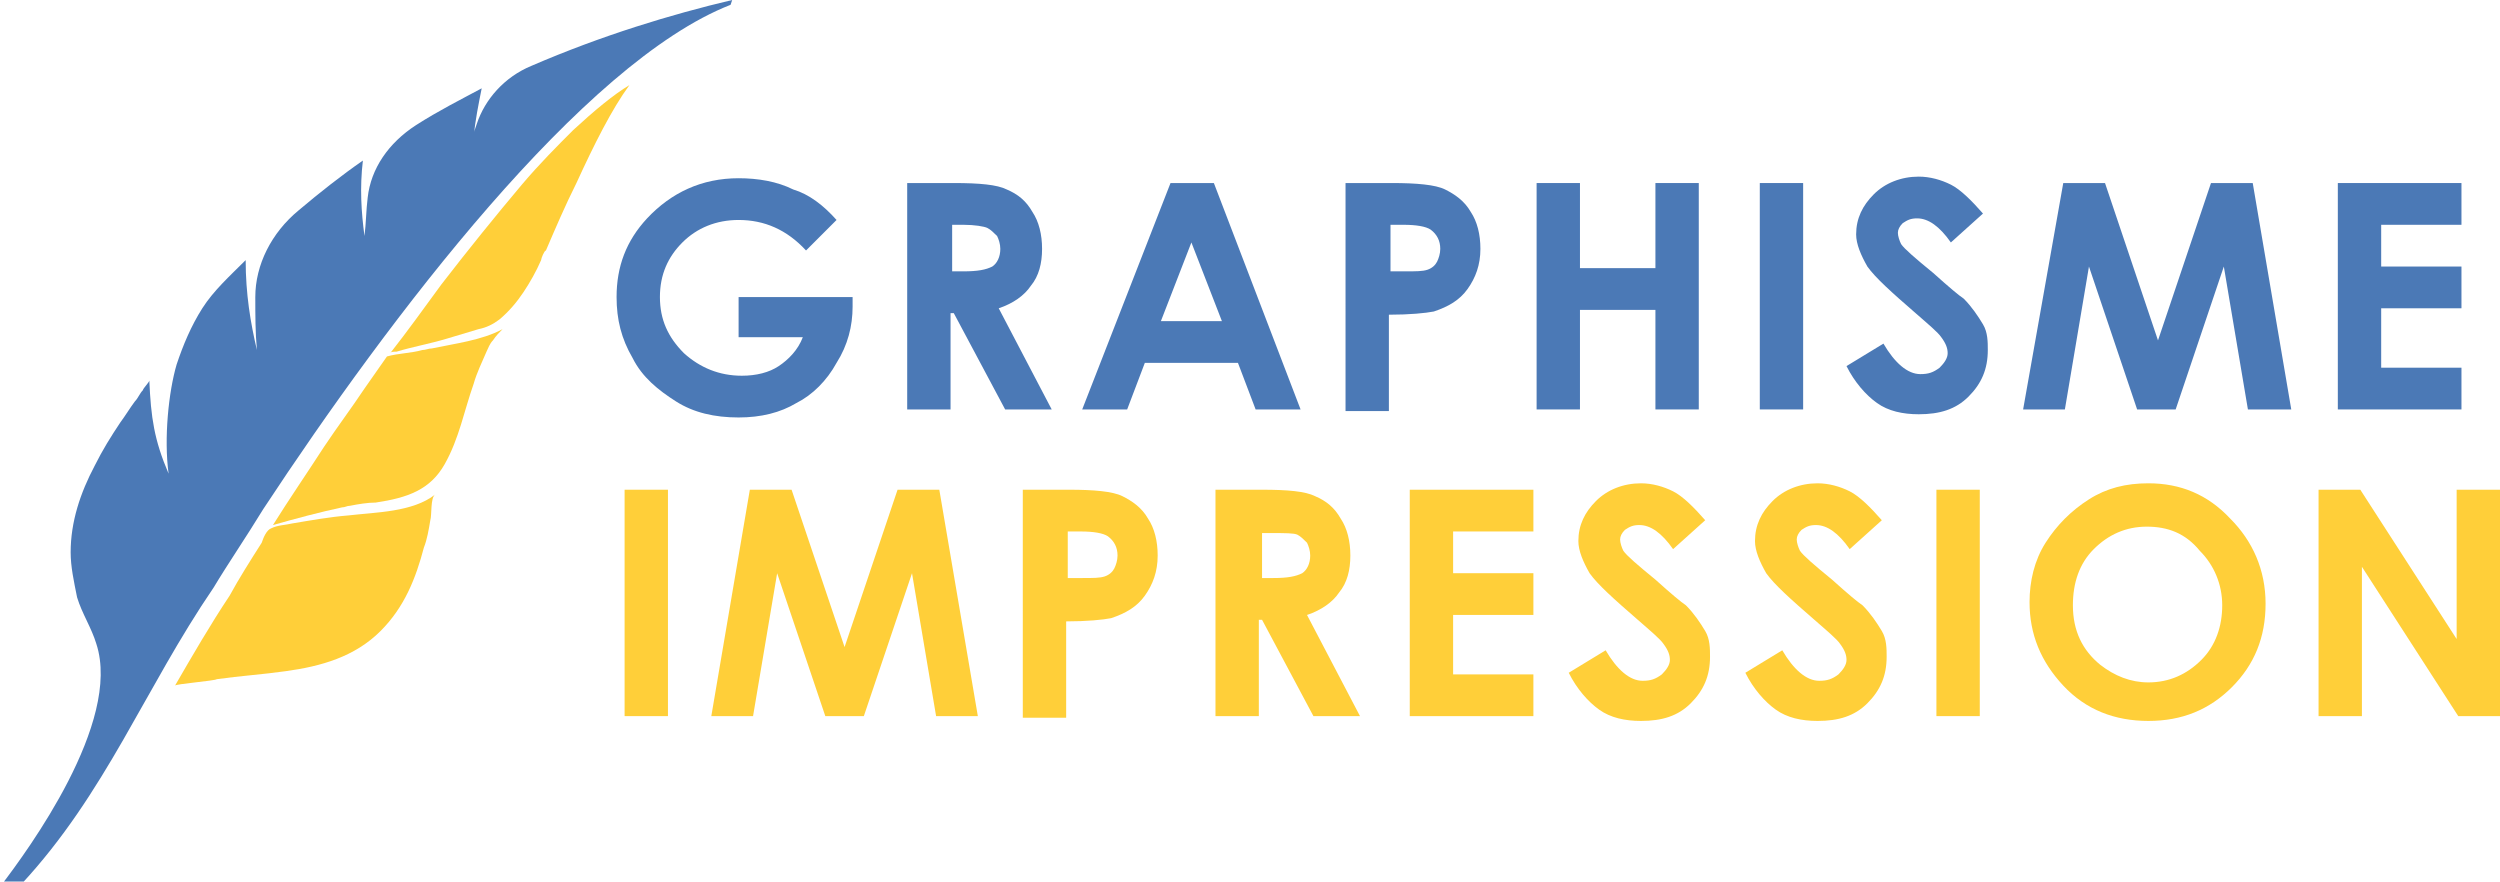
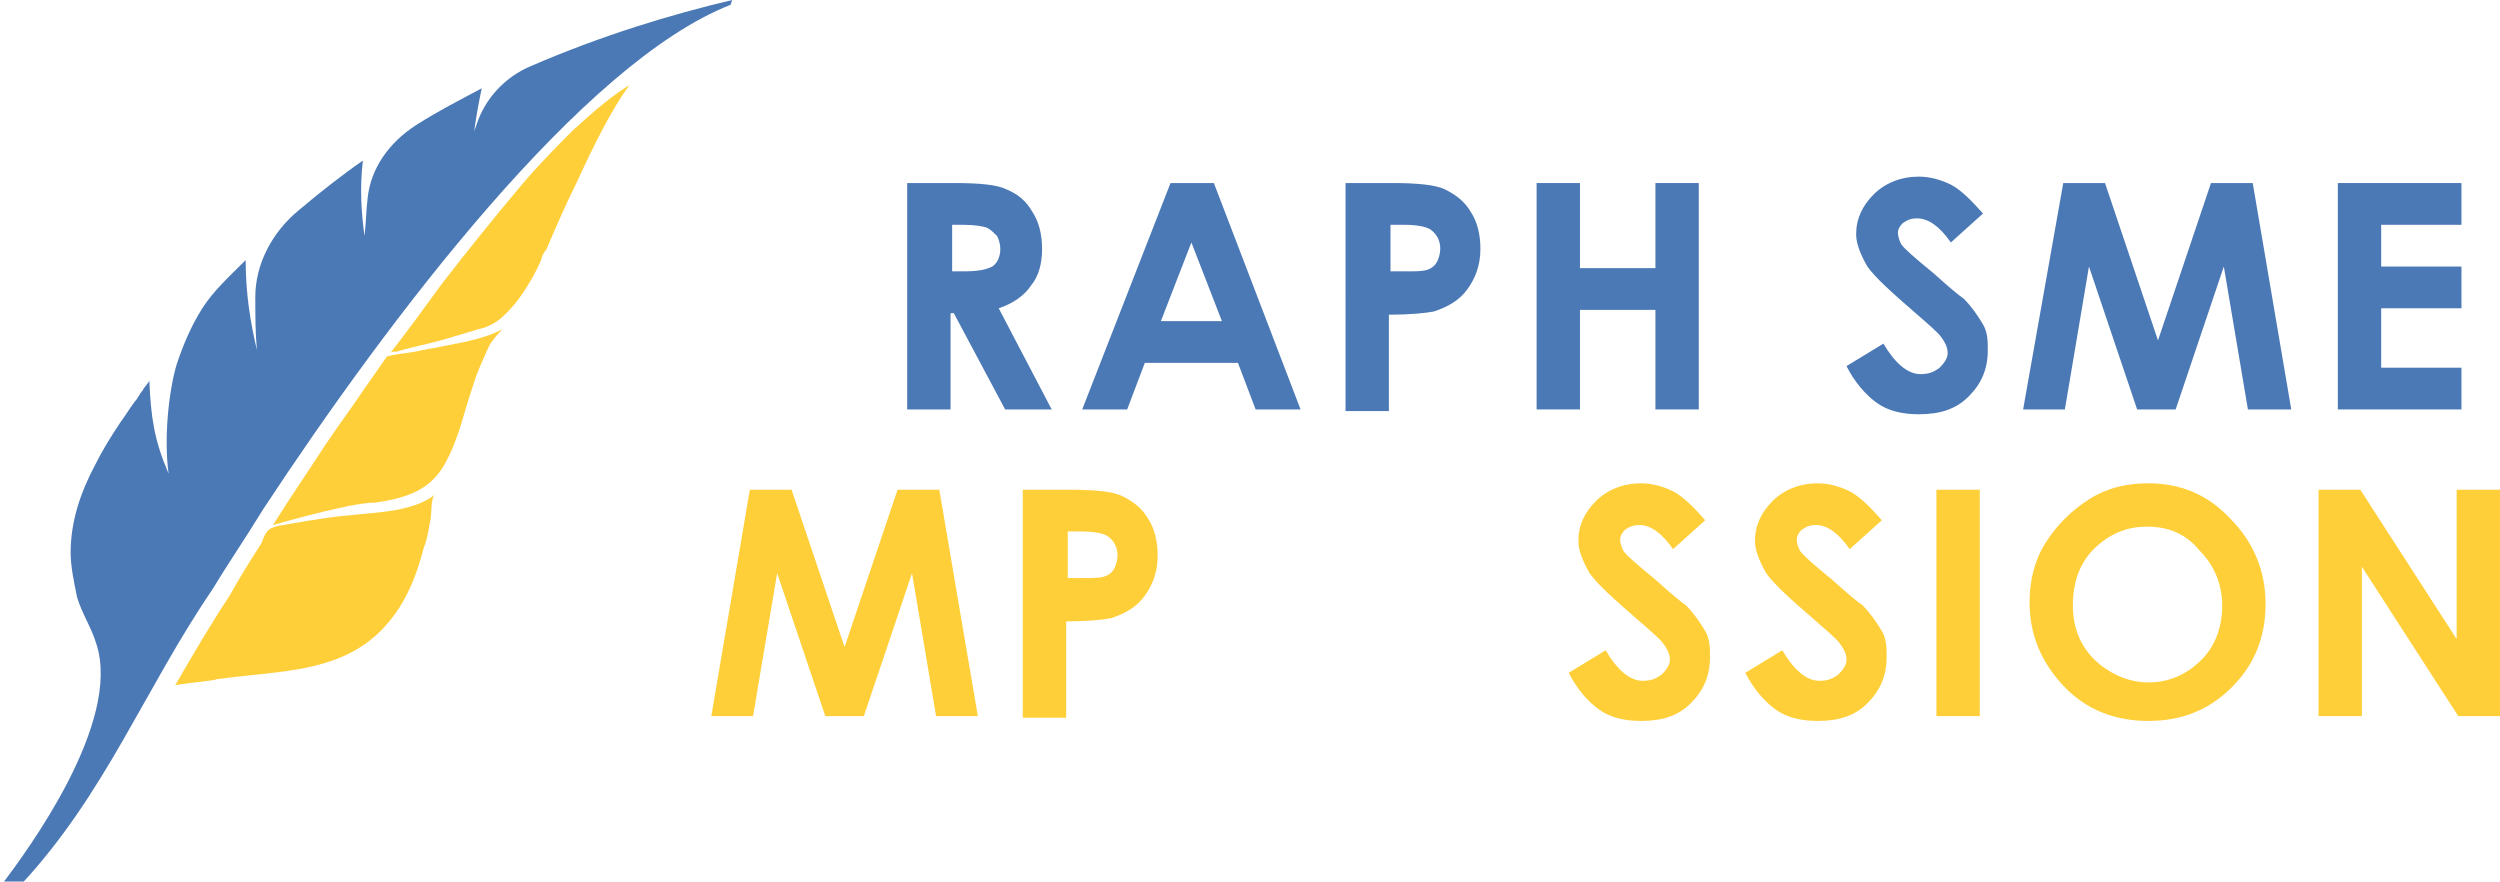
<svg xmlns="http://www.w3.org/2000/svg" version="1.1" id="Layer_1" x="0px" y="0px" width="155.7px" height="54.9px" viewBox="0 0 155.7 54.9" style="enable-background:new 0 0 155.7 54.9;" xml:space="preserve">
  <style type="text/css">
	.st0{fill:#4B79B6;}
	.st1{fill:#FFCF39;}
</style>
  <g>
-     <path class="st0" d="M52.1,13.7l-1.9,1.9c-1.2-1.3-2.6-1.9-4.2-1.9c-1.4,0-2.6,0.5-3.5,1.4c-0.9,0.9-1.4,2-1.4,3.4   c0,1.4,0.5,2.5,1.5,3.5c1,0.9,2.2,1.4,3.6,1.4c0.9,0,1.7-0.2,2.3-0.6c0.6-0.4,1.2-1,1.5-1.8H46v-2.5h7.1l0,0.6c0,1.2-0.3,2.4-1,3.5   c-0.6,1.1-1.5,2-2.5,2.5c-1,0.6-2.2,0.9-3.6,0.9c-1.5,0-2.8-0.3-3.9-1s-2.1-1.5-2.7-2.7c-0.7-1.2-1-2.4-1-3.8   c0-1.9,0.6-3.5,1.9-4.9c1.5-1.6,3.4-2.5,5.7-2.5c1.2,0,2.4,0.2,3.4,0.7C50.4,12.1,51.3,12.8,52.1,13.7z" />
    <path class="st0" d="M56.6,11.4h2.8c1.6,0,2.7,0.1,3.3,0.4c0.7,0.3,1.2,0.7,1.6,1.4c0.4,0.6,0.6,1.4,0.6,2.3c0,0.9-0.2,1.7-0.7,2.3   c-0.4,0.6-1.1,1.1-2,1.4l3.3,6.3h-2.9l-3.2-6h-0.2v6h-2.7V11.4z M59.2,16.9h0.8c0.9,0,1.4-0.1,1.8-0.3c0.3-0.2,0.5-0.6,0.5-1.1   c0-0.3-0.1-0.6-0.2-0.8c-0.2-0.2-0.4-0.4-0.6-0.5S60.7,14,60,14h-0.7V16.9z" />
    <path class="st0" d="M72.9,11.4h2.7L81,25.5h-2.8l-1.1-2.9h-5.8l-1.1,2.9h-2.8L72.9,11.4z M74.2,15.1L72.3,20h3.8L74.2,15.1z" />
    <path class="st0" d="M83.9,11.4h2.8c1.5,0,2.7,0.1,3.3,0.4s1.2,0.7,1.6,1.4c0.4,0.6,0.6,1.4,0.6,2.3c0,1-0.3,1.8-0.8,2.5   c-0.5,0.7-1.2,1.1-2.1,1.4c-0.5,0.1-1.5,0.2-2.8,0.2v6h-2.7V11.4z M86.6,16.9h0.9c0.7,0,1.1,0,1.4-0.1s0.5-0.3,0.6-0.5   c0.1-0.2,0.2-0.5,0.2-0.8c0-0.5-0.2-0.9-0.6-1.2c-0.3-0.2-0.9-0.3-1.7-0.3h-0.8V16.9z" />
    <path class="st0" d="M95.7,11.4h2.7v5.3h4.7v-5.3h2.7v14.1h-2.7v-6.2h-4.7v6.2h-2.7V11.4z" />
-     <path class="st0" d="M109.6,11.4h2.7v14.1h-2.7V11.4z" />
    <path class="st0" d="M123.5,13.3l-2,1.8c-0.7-1-1.4-1.5-2.1-1.5c-0.4,0-0.6,0.1-0.9,0.3c-0.2,0.2-0.3,0.4-0.3,0.6   c0,0.2,0.1,0.5,0.2,0.7c0.2,0.3,0.9,0.9,2,1.8c1,0.9,1.6,1.4,1.9,1.6c0.5,0.5,0.9,1.1,1.2,1.6s0.3,1.1,0.3,1.6   c0,1.2-0.4,2.1-1.2,2.9c-0.8,0.8-1.8,1.1-3.1,1.1c-1,0-1.9-0.2-2.6-0.7c-0.7-0.5-1.4-1.3-1.9-2.3l2.3-1.4c0.7,1.2,1.5,1.9,2.3,1.9   c0.5,0,0.8-0.1,1.2-0.4c0.3-0.3,0.5-0.6,0.5-0.9c0-0.3-0.1-0.6-0.4-1c-0.2-0.3-0.8-0.8-1.6-1.5c-1.5-1.3-2.5-2.2-3-2.9   c-0.4-0.7-0.7-1.4-0.7-2c0-1,0.4-1.8,1.1-2.5c0.7-0.7,1.7-1.1,2.8-1.1c0.7,0,1.4,0.2,2,0.5S122.8,12.5,123.5,13.3z" />
    <path class="st0" d="M128.5,11.4h2.6l3.3,9.8l3.3-9.8h2.6l2.4,14.1H140l-1.5-8.9l-3,8.9h-2.4l-3-8.9l-1.5,8.9H126L128.5,11.4z" />
    <path class="st0" d="M145.6,11.4h7.7V14h-5v2.6h5v2.6h-5v3.7h5v2.6h-7.7V11.4z" />
-     <path class="st1" d="M38.9,30.5h2.7v14.1h-2.7V30.5z" />
    <path class="st1" d="M46.7,30.5h2.6l3.3,9.8l3.3-9.8h2.6l2.4,14.1h-2.6l-1.5-8.9l-3,8.9h-2.4l-3-8.9l-1.5,8.9h-2.6L46.7,30.5z" />
    <path class="st1" d="M63.8,30.5h2.8c1.5,0,2.7,0.1,3.3,0.4s1.2,0.7,1.6,1.4c0.4,0.6,0.6,1.4,0.6,2.3c0,1-0.3,1.8-0.8,2.5   c-0.5,0.7-1.2,1.1-2.1,1.4c-0.5,0.1-1.5,0.2-2.8,0.2v6h-2.7V30.5z M66.5,36h0.9c0.7,0,1.1,0,1.4-0.1s0.5-0.3,0.6-0.5   c0.1-0.2,0.2-0.5,0.2-0.8c0-0.5-0.2-0.9-0.6-1.2c-0.3-0.2-0.9-0.3-1.7-0.3h-0.8V36z" />
-     <path class="st1" d="M75.8,30.5h2.8c1.6,0,2.7,0.1,3.3,0.4c0.7,0.3,1.2,0.7,1.6,1.4c0.4,0.6,0.6,1.4,0.6,2.3c0,0.9-0.2,1.7-0.7,2.3   c-0.4,0.6-1.1,1.1-2,1.4l3.3,6.3h-2.9l-3.2-6h-0.2v6h-2.7V30.5z M78.5,36h0.8c0.9,0,1.4-0.1,1.8-0.3c0.3-0.2,0.5-0.6,0.5-1.1   c0-0.3-0.1-0.6-0.2-0.8c-0.2-0.2-0.4-0.4-0.6-0.5s-0.8-0.1-1.5-0.1h-0.7V36z" />
-     <path class="st1" d="M87.8,30.5h7.7v2.6h-5v2.6h5v2.6h-5V42h5v2.6h-7.7V30.5z" />
    <path class="st1" d="M106.2,32.4l-2,1.8c-0.7-1-1.4-1.5-2.1-1.5c-0.4,0-0.6,0.1-0.9,0.3c-0.2,0.2-0.3,0.4-0.3,0.6   c0,0.2,0.1,0.5,0.2,0.7c0.2,0.3,0.9,0.9,2,1.8c1,0.9,1.6,1.4,1.9,1.6c0.5,0.5,0.9,1.1,1.2,1.6s0.3,1.1,0.3,1.6   c0,1.2-0.4,2.1-1.2,2.9c-0.8,0.8-1.8,1.1-3.1,1.1c-1,0-1.9-0.2-2.6-0.7c-0.7-0.5-1.4-1.3-1.9-2.3l2.3-1.4c0.7,1.2,1.5,1.9,2.3,1.9   c0.5,0,0.8-0.1,1.2-0.4c0.3-0.3,0.5-0.6,0.5-0.9c0-0.3-0.1-0.6-0.4-1c-0.2-0.3-0.8-0.8-1.6-1.5c-1.5-1.3-2.5-2.2-3-2.9   c-0.4-0.7-0.7-1.4-0.7-2c0-1,0.4-1.8,1.1-2.5c0.7-0.7,1.7-1.1,2.8-1.1c0.7,0,1.4,0.2,2,0.5S105.5,31.6,106.2,32.4z" />
    <path class="st1" d="M117.2,32.4l-2,1.8c-0.7-1-1.4-1.5-2.1-1.5c-0.4,0-0.6,0.1-0.9,0.3c-0.2,0.2-0.3,0.4-0.3,0.6   c0,0.2,0.1,0.5,0.2,0.7c0.2,0.3,0.9,0.9,2,1.8c1,0.9,1.6,1.4,1.9,1.6c0.5,0.5,0.9,1.1,1.2,1.6s0.3,1.1,0.3,1.6   c0,1.2-0.4,2.1-1.2,2.9c-0.8,0.8-1.8,1.1-3.1,1.1c-1,0-1.9-0.2-2.6-0.7c-0.7-0.5-1.4-1.3-1.9-2.3l2.3-1.4c0.7,1.2,1.5,1.9,2.3,1.9   c0.5,0,0.8-0.1,1.2-0.4c0.3-0.3,0.5-0.6,0.5-0.9c0-0.3-0.1-0.6-0.4-1c-0.2-0.3-0.8-0.8-1.6-1.5c-1.5-1.3-2.5-2.2-3-2.9   c-0.4-0.7-0.7-1.4-0.7-2c0-1,0.4-1.8,1.1-2.5c0.7-0.7,1.7-1.1,2.8-1.1c0.7,0,1.4,0.2,2,0.5S116.5,31.6,117.2,32.4z" />
    <path class="st1" d="M120.6,30.5h2.7v14.1h-2.7V30.5z" />
    <path class="st1" d="M133.8,30.1c2,0,3.7,0.7,5.1,2.2c1.4,1.4,2.2,3.2,2.2,5.3c0,2.1-0.7,3.8-2.1,5.2c-1.4,1.4-3.1,2.1-5.2,2.1   c-2.1,0-3.9-0.7-5.3-2.2c-1.4-1.5-2.1-3.2-2.1-5.2c0-1.3,0.3-2.6,1-3.7c0.7-1.1,1.6-2,2.7-2.7S132.4,30.1,133.8,30.1z M133.7,32.8   c-1.3,0-2.4,0.5-3.3,1.4c-0.9,0.9-1.3,2.1-1.3,3.5c0,1.6,0.6,2.8,1.7,3.7c0.9,0.7,1.9,1.1,3,1.1c1.3,0,2.4-0.5,3.3-1.4   c0.9-0.9,1.3-2.1,1.3-3.4c0-1.3-0.5-2.5-1.4-3.4C136.1,33.2,135,32.8,133.7,32.8z" />
    <path class="st1" d="M144.4,30.5h2.6l6,9.3v-9.3h2.7v14.1h-2.6l-6-9.3v9.3h-2.7V30.5z" />
  </g>
  <g>
    <g>
      <path class="st0" d="M33.1,4.1c-1.7,0.7-2.9,2.1-3.4,3.6c-0.1,0.3-0.2,0.5-0.2,0.8c0.1-1,0.3-2,0.5-3c-1.3,0.7-2.7,1.4-4.1,2.3    c-1.7,1.1-2.8,2.7-3,4.5c-0.1,0.8-0.1,1.6-0.2,2.4c-0.2-1.5-0.3-3-0.1-4.7c-1.3,0.9-2.7,2-4,3.1c-1.7,1.4-2.7,3.4-2.7,5.4    c0,1.1,0,2.2,0.1,3.3c-0.4-1.7-0.7-3.5-0.7-5.6c-1,1-2,1.9-2.7,3c-0.7,1.1-1.2,2.3-1.6,3.5c-0.5,1.7-0.8,4.6-0.5,6.8    c-0.9-2.1-1.1-3.5-1.2-5.8c0,0.1-0.4,0.5-0.4,0.6c-0.2,0.2-0.3,0.5-0.5,0.7c-0.3,0.4-0.6,0.9-0.9,1.3c-0.6,0.9-1.1,1.7-1.6,2.7    c-0.9,1.7-1.5,3.5-1.5,5.4c0,0.9,0.2,1.8,0.4,2.8c0.3,1,0.9,1.9,1.2,2.9c1.6,4.9-4.3,12.9-5.9,15l1.2,0c5.3-5.7,7.7-12.2,12-18.5    c0.9-1.5,2-3.1,3.1-4.9c7.9-12,19.9-27.8,29.1-31.4L45.6,0C41.8,0.9,37.5,2.2,33.1,4.1z" />
      <path class="st1" d="M17,32.7c1.4-0.4,2.9-0.8,4.3-1.1c0.2,0,0.3-0.1,0.5-0.1c0.5-0.1,1.1-0.2,1.6-0.2c2-0.3,3.4-0.8,4.3-2.4    c0.9-1.6,1.2-3.3,1.8-5c0.2-0.7,0.5-1.3,0.8-2c0.1-0.2,0.2-0.5,0.4-0.7c0.2-0.3,0.4-0.5,0.6-0.7c-1.3,0.7-3,0.9-4.4,1.2    c-0.2,0-0.4,0.1-0.6,0.1c-0.7,0.2-1.5,0.2-2.2,0.4c-0.5,0.7-0.9,1.3-1.4,2c-0.8,1.2-1.7,2.4-2.5,3.6C19.1,29.5,18,31.1,17,32.7z" />
      <path class="st1" d="M10.9,42.7c0-0.1,2.5-0.3,2.6-0.4c1.4-0.2,2.9-0.3,4.3-0.5c2.2-0.3,4.3-0.9,5.9-2.5c1.5-1.5,2.2-3.3,2.7-5.2    c0.2-0.5,0.3-1.1,0.4-1.7c0.1-0.3,0-1.4,0.3-1.6c-1.4,1.1-3.7,1.1-5.4,1.3c-1.2,0.1-2.3,0.3-3.5,0.5c-0.4,0.1-0.9,0.1-1.3,0.3    c-0.3,0.1-0.5,0.6-0.6,0.9c-0.7,1.1-1.4,2.2-2,3.3C13.1,38.9,12,40.8,10.9,42.7z" />
      <path class="st1" d="M24.3,22c0-0.1,0.3-0.1,0.4-0.1c1-0.3,2.1-0.5,3.1-0.8c0.7-0.2,1.3-0.4,2-0.6c0.5-0.1,0.9-0.3,1.3-0.6    c0.6-0.5,1.1-1.1,1.5-1.7c0.4-0.6,0.8-1.3,1.1-2c0-0.1,0.2-0.6,0.3-0.6c0.6-1.4,1.2-2.8,1.9-4.2c1.1-2.4,2.2-4.6,3.3-6.1    c-1,0.6-2.2,1.6-3.5,2.8c-1,1-2.1,2.1-3.2,3.4c-1.6,1.9-3.3,4-5,6.2C26.4,19.2,25.4,20.6,24.3,22z" />
    </g>
  </g>
</svg>